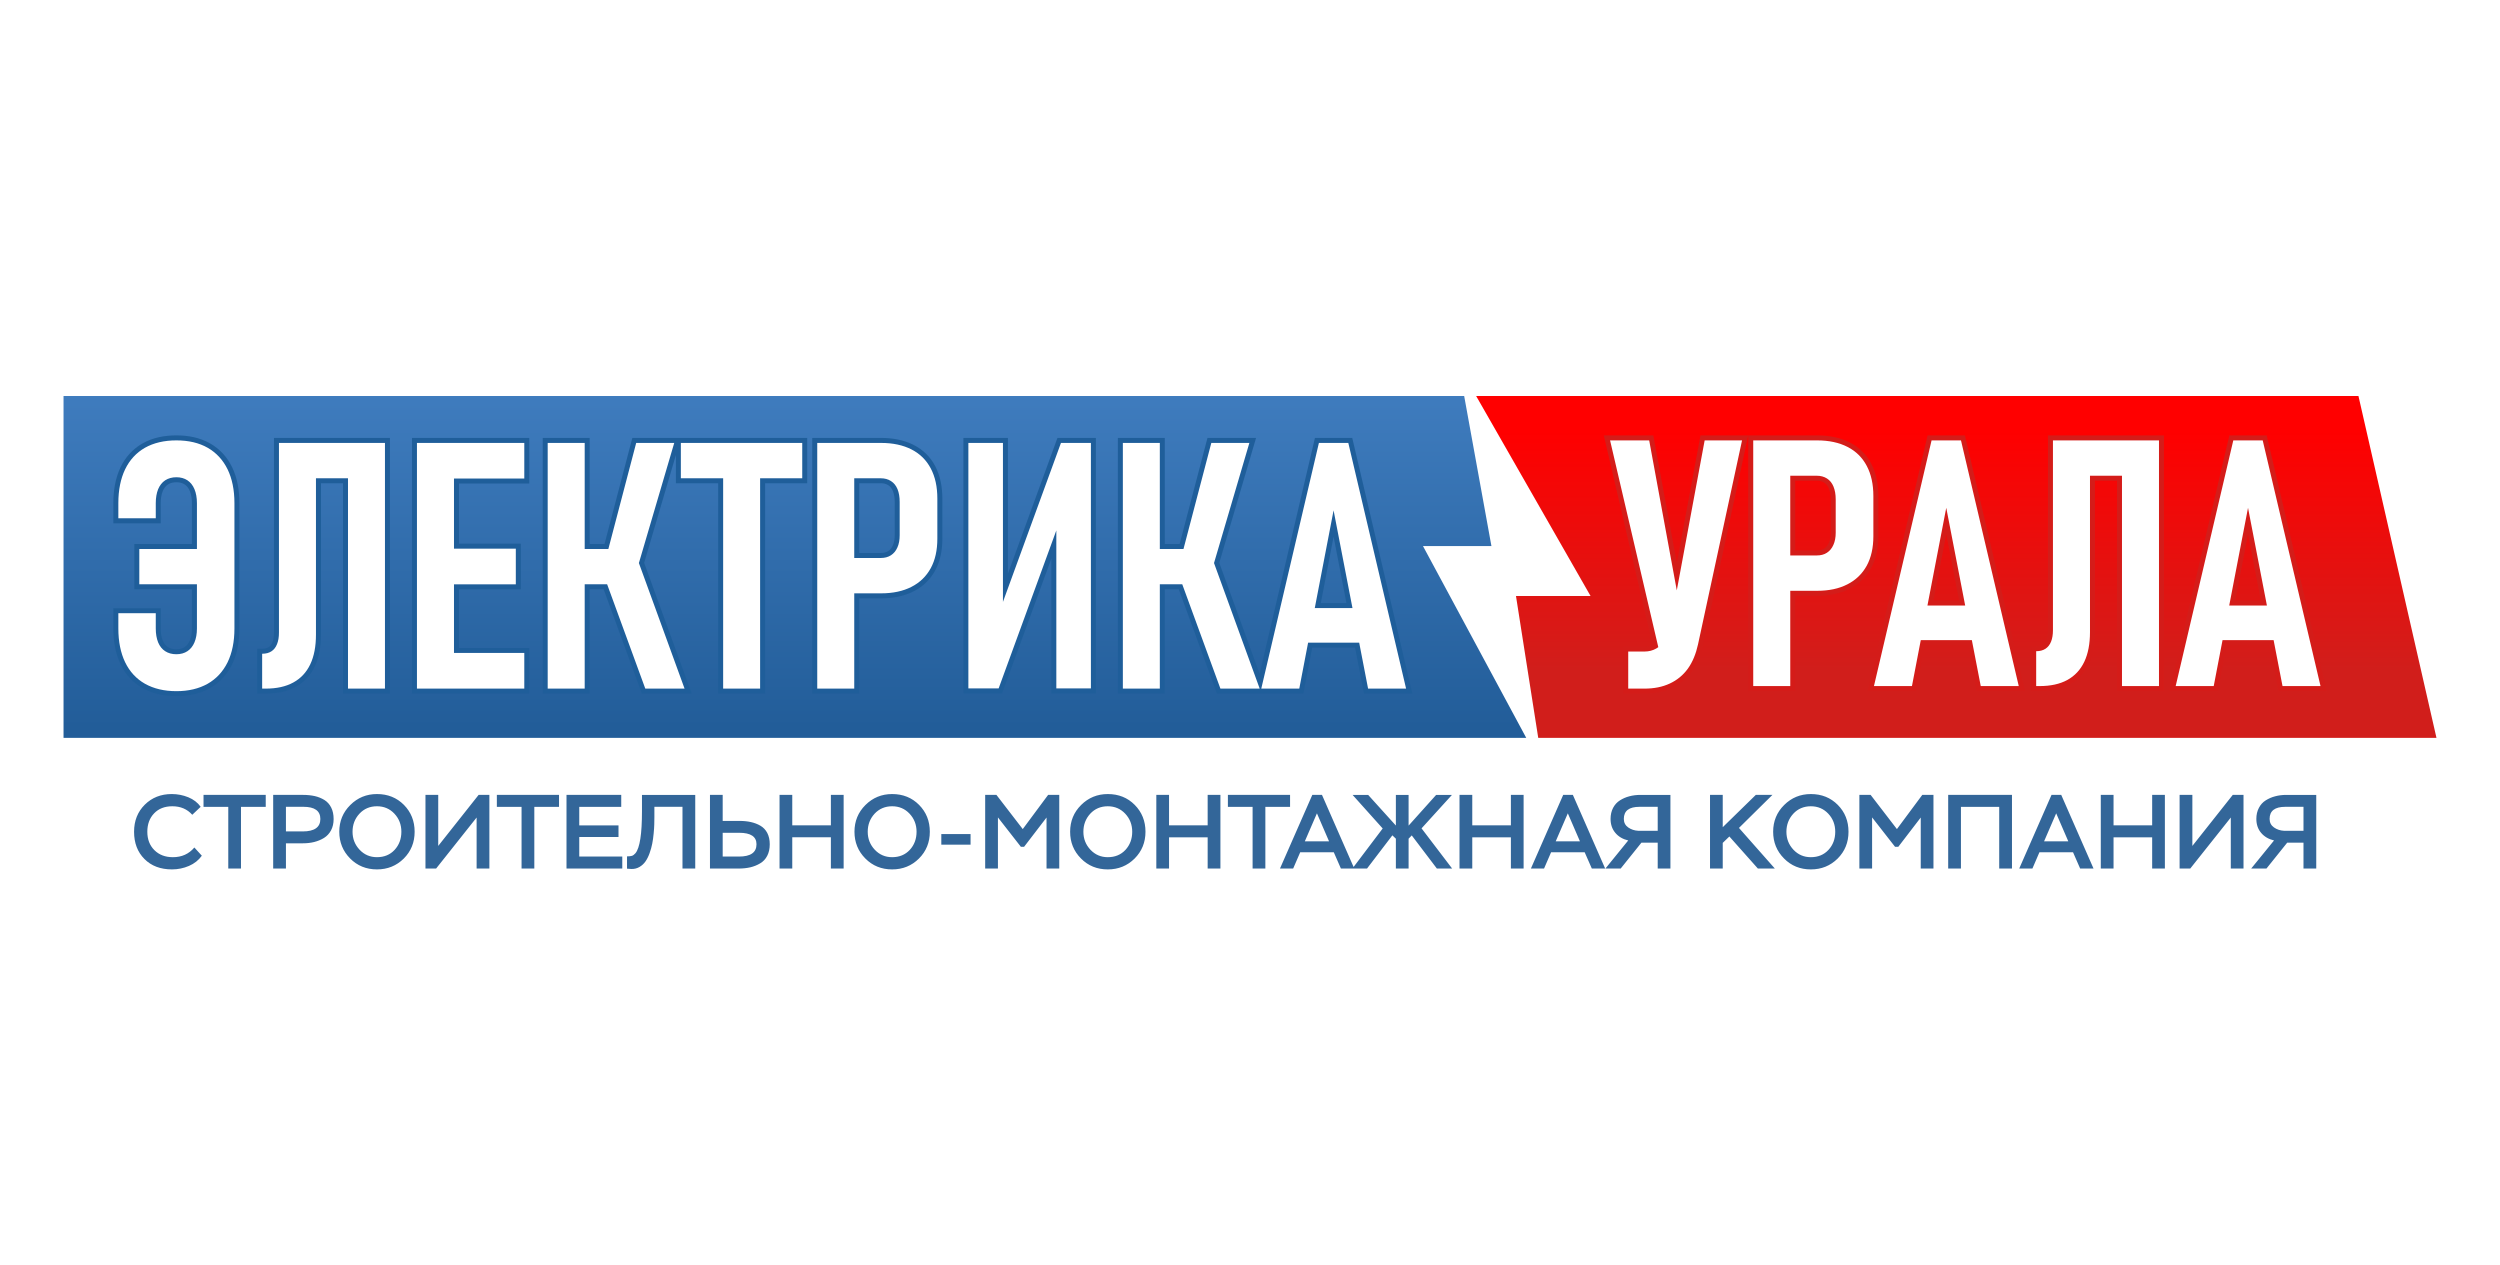
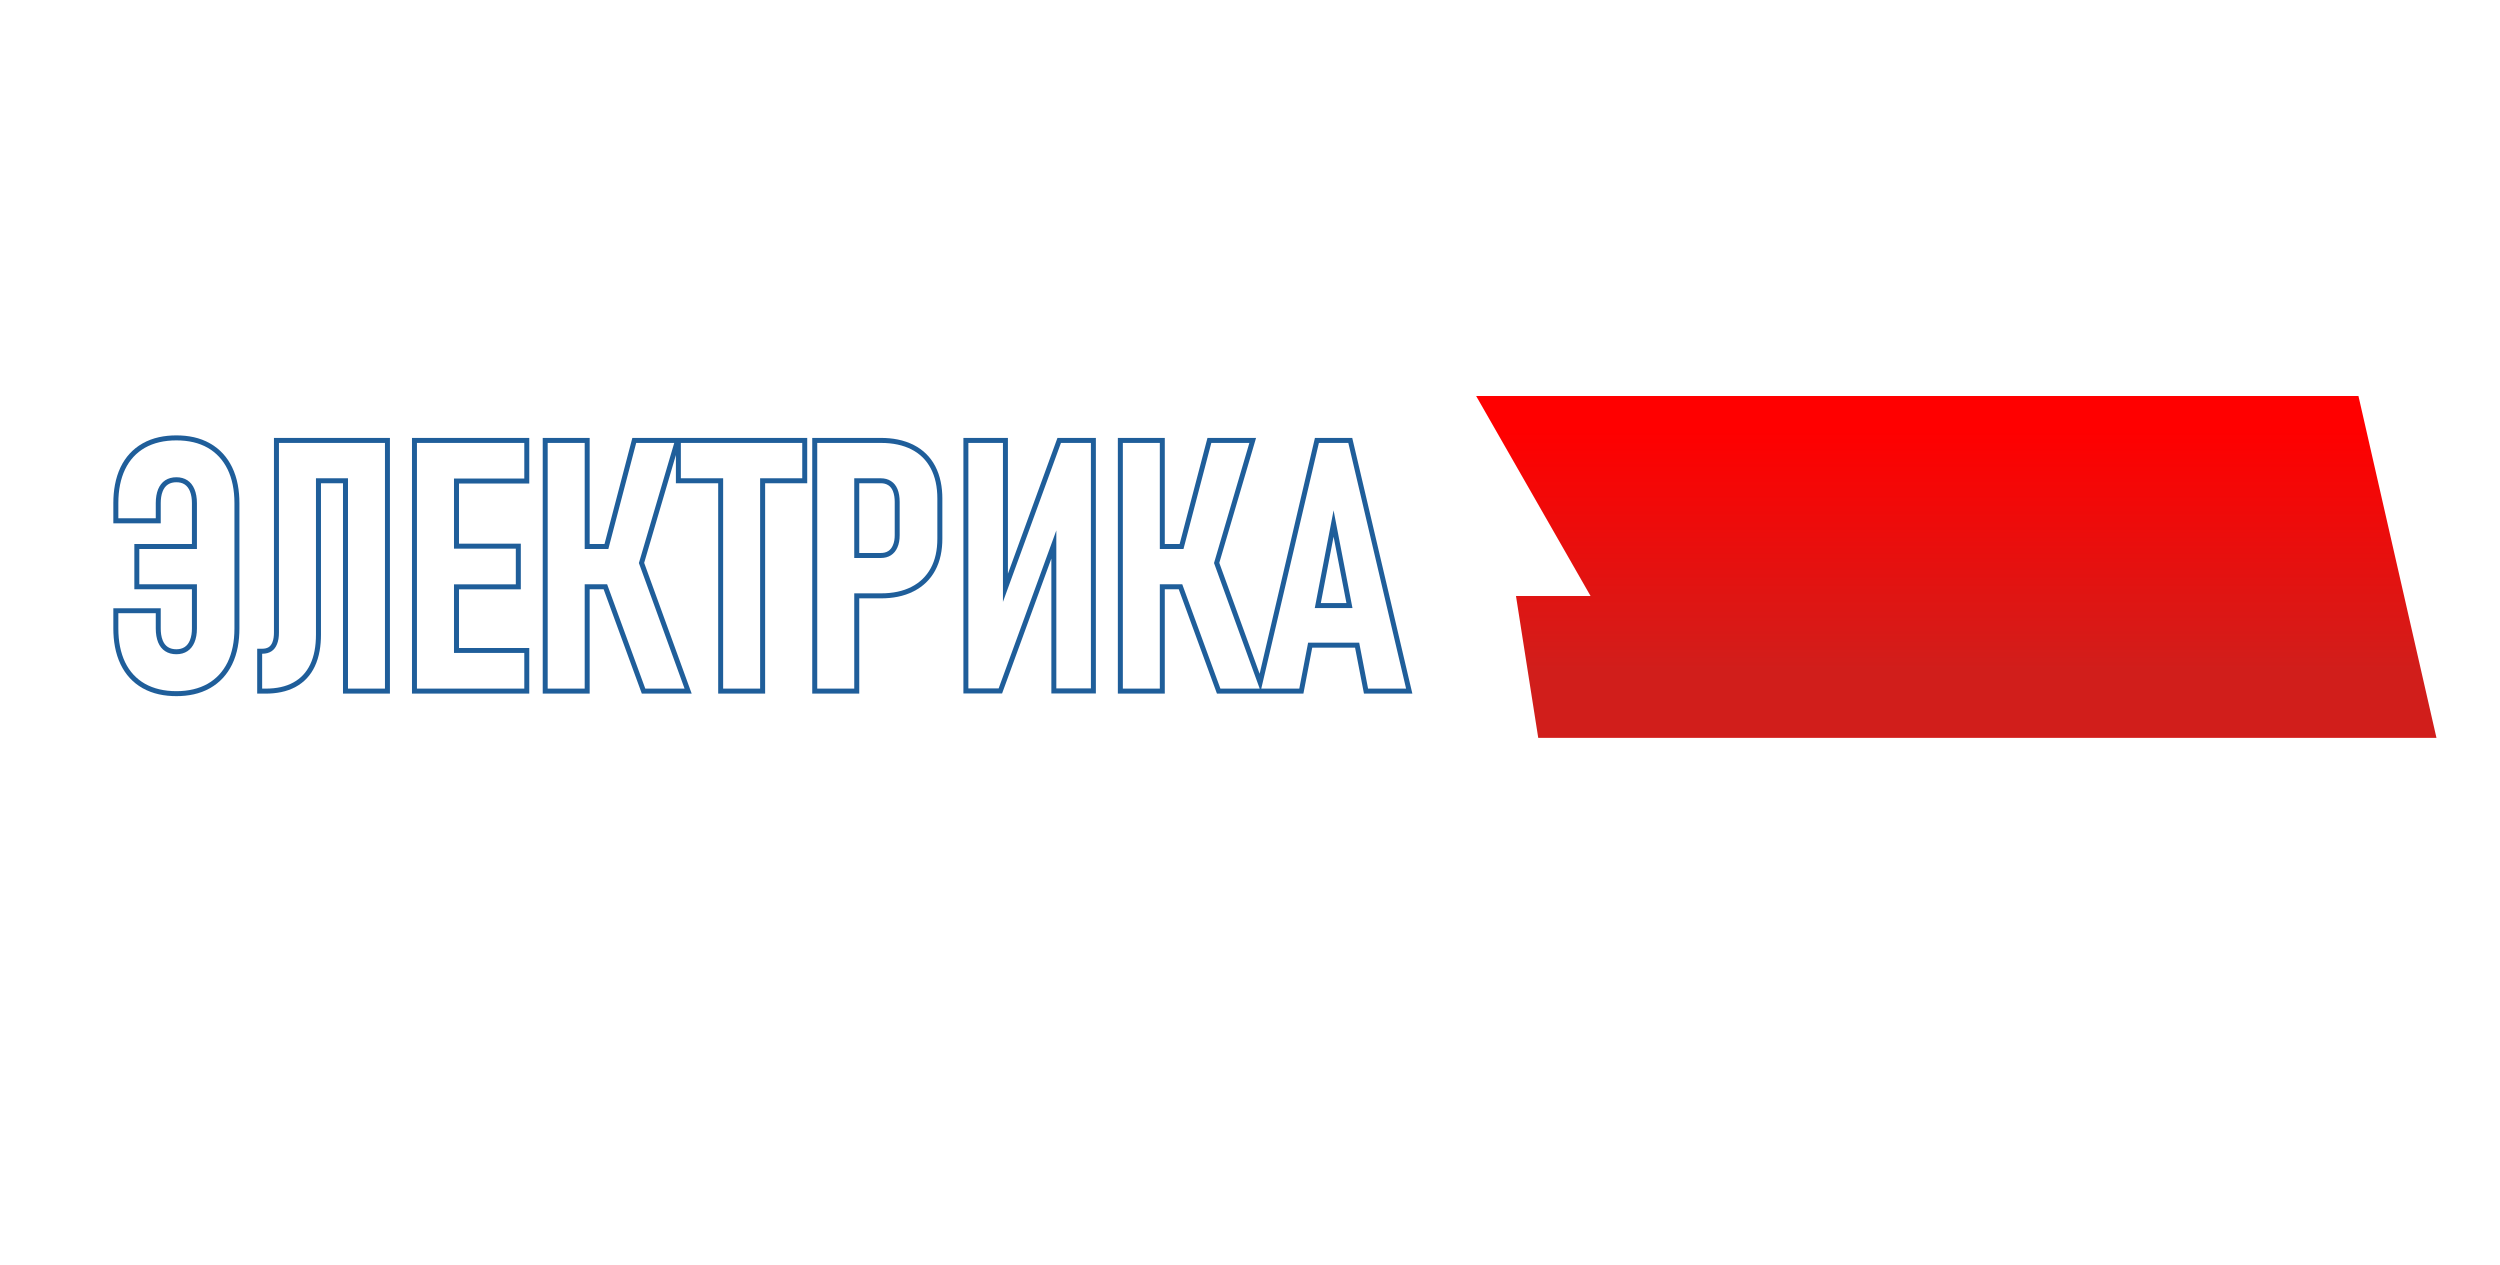
<svg xmlns="http://www.w3.org/2000/svg" xml:space="preserve" width="4619px" height="2338px" version="1.1" style="shape-rendering:geometricPrecision; text-rendering:geometricPrecision; image-rendering:optimizeQuality; fill-rule:evenodd; clip-rule:evenodd" viewBox="0 0 17922.27 9070.54">
  <defs>
    <style type="text/css"> .fil3 {fill:#1F5E9A} .fil5 {fill:#D41C19} .fil0 {fill:white} .fil6 {fill:#336699;fill-rule:nonzero} .fil4 {fill:white;fill-rule:nonzero} .fil2 {fill:url(#id0)} .fil1 {fill:url(#id1);fill-rule:nonzero} </style>
    <linearGradient id="id0" gradientUnits="userSpaceOnUse" x1="2417.37" y1="5214.88" x2="2417.37" y2="2810.87">
      <stop offset="0" style="stop-opacity:1; stop-color:#225D99" />
      <stop offset="1" style="stop-opacity:1; stop-color:#3F7CBE" />
    </linearGradient>
    <linearGradient id="id1" gradientUnits="userSpaceOnUse" x1="13111.11" y1="4800.4" x2="13111.11" y2="3087.19">
      <stop offset="0" style="stop-opacity:1; stop-color:#D11E1B" />
      <stop offset="1" style="stop-opacity:1; stop-color:red" />
    </linearGradient>
  </defs>
  <g id="Layer_x0020_1">
    <rect class="fil0" width="17922.27" height="9070.54" />
    <g id="_105553848049984">
      <polygon class="fil1" points="10582.46,2838.5 16907.53,2838.5 17466.8,5288.94 11027.35,5288.94 11027.35,5288.39 10867.91,4272.06 11402.6,4272.06 " />
-       <path class="fil2" d="M9810.42 5288.94l-9354.96 0 0 -2450.44 10041.07 0 195.36 1075.45 -490.76 0 740.28 1374.99 -1131 0 0.01 0zm1130.99 -0.55l0 0.55 0 0 0 -0.55z" />
      <path class="fil3" d="M4845.43 3261.55l-227.42 772.88 340.71 937.57 -357.56 0 -273.84 -748.01 -100.03 0 0 748.01 -336.57 0 0 -1833.14 336.57 0 0 760.45 106.38 0 199.51 -760.45 1253.68 0 0 324.96 -301.74 0 0 1508.18 -336.57 0 0 -1508.18 -303.13 0 0 -202.27 0.01 0zm4236.32 1710.44l-357.56 0 -273.84 -748.01 -100.03 0 0 748.01 -336.57 0 0 -1833.13 336.57 0 0 760.44 106.39 0 199.5 -760.44 348.45 0 -263.62 895.57 289.04 795.26 396.52 -1690.83 267.48 0 431.07 1833.14 -347.07 0 -63.83 -329.66 -307 0 -63.28 329.66 -262.23 0 0.01 -0.01zm-7705.85 -748l-412.83 0 0 -324.68 412.83 0 0 -292.63c0,-29.01 -3.6,-59.69 -14.93,-86.76 -8.01,-19.07 -19.61,-35.93 -37.02,-47.53 -17.69,-11.61 -38.41,-15.75 -59.41,-15.75 -21.56,0 -42.28,4.14 -60.52,16.02 -17.68,11.61 -29.29,28.19 -37.3,47.81 -11.05,26.52 -14.37,57.75 -14.37,86.21l0 144.24 -339.87 0 0 -144.24c0,-88.42 13.81,-178.23 52.22,-258.64 35.09,-72.4 87.04,-129.87 156.95,-169.67 74.06,-42.28 158.61,-57.75 242.89,-57.75 84.28,0 168.01,15.48 241.78,57.75 69.91,39.8 121.86,97.27 157.23,169.67 39.24,80.13 52.78,170.21 52.78,258.64l0 898.05c0,88.7 -13.54,178.51 -52.78,258.64 -35.37,71.84 -87.32,129.32 -157.23,169.11 -73.77,42 -157.5,57.48 -241.78,57.48 -84.28,0 -168.83,-15.48 -242.89,-57.48 -69.91,-39.79 -121.86,-97.54 -156.95,-169.94 -38.41,-79.85 -52.22,-169.94 -52.22,-258.08l0 -144.52 339.87 0 0 144.52c0,28.73 3.32,59.68 14.37,86.48 7.74,19.07 19.34,35.37 36.75,46.98 18.24,11.88 39.52,16.03 61.07,16.03 21,0 41.73,-4.42 59.41,-16.03 17.41,-11.61 29.01,-28.18 37.03,-47.25 11.33,-26.8 14.92,-56.92 14.92,-85.94l0 -280.74 0 0zm6161.2 -220.24l-353.14 966.86 -277.43 0 0 -1831.75 319.15 0 0 973.49 355.08 -973.49 275.49 0 0 1831.75 -319.15 0 0 -966.86zm-1377.2 285.17l0 683.08 -337.12 0 0 -1833.14 494.07 0c80.41,0 161.65,13.82 234.05,50.85 67.14,34.26 118.54,84.83 153.63,151.42 37.3,71.57 51.12,151.98 51.12,232.11l0 288.21c0,79.3 -13.54,158.61 -51.95,228.79 -35.92,65.49 -87.59,114.68 -154.19,148.39 -71.84,36.75 -152.53,50.29 -232.66,50.29l-156.96 0 0.01 0zm-2869.35 -822.89l0 431.06 443.22 0 0 327.17 -443.22 0 0 420.56 503.74 0 0 327.17 -840.86 0 0 -1833.14 840.86 0 0 327.17 -503.74 0 0 0.01zm-831.74 -2.21l-157.78 0 0 1085.12c0,77.37 -11.05,158.06 -44.49,228.52 -29.84,63.01 -75.16,112.74 -136.78,146.18 -65.76,35.92 -141.2,48.35 -215.53,48.35l-60.51 0 0 -321.91 36.47 0c16.03,0 32.61,-2.77 46.42,-11.61 12.72,-8.29 20.73,-20.73 26.25,-34.54 8.57,-21.28 11.06,-46.7 11.06,-69.36l0 -1395.71 831.46 0 0 1833.13 -336.57 0 0 -1508.18 0 0.01zm7010.07 858.81l183.48 0 -92.02 -475.83 -91.46 475.83zm-3308.98 -858.81l0 499.87 154.46 0c18.52,0 37.31,-3.32 53.06,-13.54 15.47,-9.95 25.97,-23.77 33.16,-40.9 10.5,-22.66 13.54,-48.63 13.54,-72.95l0 -238.74c0,-25.98 -3.32,-53.61 -12.99,-77.65 -7.18,-17.13 -17.41,-31.78 -32.88,-41.73 -16.3,-10.5 -34.82,-14.37 -53.88,-14.37l-154.47 0 0 0.01z" />
      <path class="fil4" d="M1264.54 4954.31c-87.6,0 -162.76,-17.96 -225.21,-53.05 -62.17,-35.37 -109.7,-86.77 -142.3,-154.19 -32.34,-67.43 -48.64,-148.39 -48.64,-242.61l0 -108.87 268.31 0 0 108.87c0,38.96 5.81,72.39 16.86,100.03 11.61,27.63 28.18,48.91 50.56,63.27 21.84,14.37 48.64,21.84 80.42,21.84 30.67,0 57.2,-7.46 79.03,-21.84 21.83,-14.36 38.96,-35.64 50.56,-63.27 11.61,-27.64 17.68,-60.79 17.68,-99.75l0 -316.67 -413.1 0 0 -253.12 413.1 0 0 -328.27c0,-39.24 -6.08,-72.67 -17.68,-100.31 -11.61,-28.18 -28.74,-49.18 -50.56,-63.83 -21.84,-14.36 -48.36,-21.83 -79.03,-21.83 -31.23,0 -57.75,7.46 -80.14,21.83 -22.65,14.92 -39.23,36.48 -50.84,64.11 -11.05,27.91 -16.86,61.34 -16.86,100.03l0 108.32 -268.31 0 0 -108.32c0,-94.5 16.31,-175.74 48.64,-242.89 32.6,-67.43 80.13,-118.82 142.3,-154.46 62.45,-35.1 137.61,-52.78 225.21,-52.78 87.87,0 162.2,17.68 224.09,52.78 62.18,35.64 109.7,87.04 142.86,154.46 32.61,66.87 49.19,147.83 49.19,242.89l0 898.05c0,94.78 -16.58,175.47 -49.19,242.89 -33.16,66.87 -80.68,118.27 -142.86,153.64 -62.44,35.09 -136.77,53.05 -224.09,53.05zm8160.96 -595.75l270.24 0 -135.4 -700.49 -134.84 700.49zm318.32 247.86l-366.13 0 -63.27 329.65 -272.46 0 413.11 -1761.28 210.83 0 414.21 1761.28 -272.45 0 -63.83 -329.65 -0.01 0zm-1429.15 -671.47l169.67 0 199.51 -760.17 272.73 0 -253.39 861.03 327.44 900.26 -281.57 0 -273.56 -748.01 -160.82 0 0 748.01 -264.99 0 0 -1761.29 264.99 0 0 760.17 -0.01 0zm-741.93 999.74l0 -1243.18 27.91 33.99 -441.57 1209.2 -216.91 0 0 -1759.91 247.86 0 0 1252.85 -28.74 -34.54 444.61 -1218.31 214.7 0 0 1759.91 -247.86 0 0 -0.01zm-1714.04 -1759.9l133.47 0 131.81 0 192.87 0c84.56,0 157.51,15.75 217.75,46.69 60.79,30.95 106.66,76.54 138.16,136.51 31.5,59.41 46.98,131.25 46.98,215.25l0 288.21c0,82.62 -15.48,153.08 -47.53,211.66 -32.06,58.31 -77.92,103.07 -138.71,133.74 -60.52,30.95 -132.91,46.15 -216.64,46.15l-192.87 0 0 683.07 -265.28 0 0 -1761.28 -0.01 0zm265.28 253.38l0 571.44 190.38 0c27.91,0 52.51,-6.36 72.67,-19.34 19.9,-12.99 35.65,-31.5 46.43,-56.37 11.05,-24.32 16.3,-53.61 16.3,-87.6l0 -238.74c0,-35.37 -5.25,-66.04 -15.47,-91.19 -10.5,-25.7 -26.25,-45.04 -46.98,-58.3 -20.45,-13.26 -45.04,-19.89 -72.95,-19.89l-190.39 0 0.01 -0.01zm-1242.91 -253.38l870.14 0 0 253.39 -302.02 0 0 1507.89 -264.99 0 0 -1507.89 -303.13 0 0 -253.39zm-689.43 760.16l169.66 0 199.51 -760.17 272.73 0 -253.39 861.03 327.45 900.26 -281.57 0 -273.57 -748.01 -160.82 0 0 748.01 -265.27 0 0 -1761.29 265.27 0 0 760.17 0 0zm-937.02 -760.16l504.02 0 0 255.32 -504.02 0 0 502.91 443.23 0 0 255.6 -443.23 0 0 491.86 504.02 0 0 255.59 -504.02 0 -139.26 0 -126.28 0 0 -1761.28 126.28 0 139.26 0zm-989.51 0l229.62 0 138.44 0 126.55 0 0 1761.28 -264.99 0 0 -1507.89 -229.62 0 0 1120.76c0,84.56 -13.54,155.58 -40.9,213.05 -27.35,57.47 -67.7,100.86 -121.58,130.15 -53.61,29.56 -119.92,43.93 -198.4,43.93l-24.87 0 0 -250.07 0.83 0c26.25,0 48.08,-5.8 65.76,-17.41 17.96,-11.61 30.95,-28.46 40.07,-51.4 9.12,-22.1 13.82,-50.01 13.82,-82.62l0 -1359.79 177.4 0 87.87 0 0 0.01z" />
-       <path class="fil5" d="M12021.01 4034.98l169.66 -914.36 342.09 0 -324.68 1505.42c-14.37,66.59 -38.69,131.81 -78.76,187.35 -37.57,52.22 -85.65,91.74 -143.96,118.82 -61.9,28.73 -129.32,39.79 -197.3,39.79l-151.15 0 0 -337.67 151.15 0c21,0 40.9,-3.59 59.41,-12.43l-350.1 -1501.27 355.07 0 168.56 914.35 0.01 0zm4248.76 589.13l-307 0 -63.27 329.65 -347.34 0 429.96 -1833.14 267.48 0 431.06 1833.14 -347.06 0 -63.83 -329.65 0 0zm-1093.14 -1178.25l-158.06 0 0 1085.13c0,77.36 -10.77,157.78 -44.21,228.24 -30.12,63 -75.44,112.74 -136.78,146.17 -65.76,35.93 -141.48,48.36 -215.53,48.36l-60.79 0 0 -321.92 36.75 0c16.03,0 32.61,-2.49 46.15,-11.33 12.71,-8.56 20.72,-20.72 26.53,-34.82 8.56,-21.27 11.05,-46.42 11.05,-69.36l0 -1395.71 831.46 0 0 1833.14 -336.56 0 0 -1507.9 -0.01 0zm-1070.2 1178.25l-307 0 -63.28 329.65 -347.34 0 429.96 -1833.14 267.48 0 431.35 1833.14 -347.34 0 -63.83 -329.65zm-1236.56 -353.42l0 683.07 -337.11 0 0 -1833.14 494.07 0c80.68,0 161.92,13.82 234.04,50.85 67.15,34.26 118.55,84.83 153.64,151.42 37.57,71.57 51.12,152.26 51.12,232.12l0 288.2c0,79.3 -13.55,158.88 -51.95,229.07 -35.65,65.21 -87.6,114.4 -153.92,148.11 -72.12,36.76 -152.81,50.3 -232.94,50.3l-156.95 0 0 0zm3154.52 33.71l183.48 0 -92.01 -475.56 -91.47 475.56zm-2163.34 0l183.76 0 -92.29 -475.56 -91.47 475.56zm-991.18 -858.54l0 499.59 154.47 0c18.51,0 37.3,-3.31 53.33,-13.54 15.19,-9.95 25.7,-23.76 33.16,-40.62 10.22,-22.94 13.26,-48.91 13.26,-73.23l0 -238.46c0,-26.25 -3.04,-53.89 -12.99,-77.93 -6.9,-17.13 -17.41,-31.77 -32.88,-41.72 -16.3,-10.5 -34.82,-14.09 -53.88,-14.09l-154.47 0 0 0z" />
-       <path class="fil4" d="M11542.41 3156.55l280.47 0 197.85 1075.17 199.78 -1075.17 268.04 0 -315.57 1462.03c-14.92,68.53 -38.96,126.83 -72.67,174.08 -33.99,46.98 -77.37,82.63 -129.87,106.94 -52.5,24.59 -113.29,36.47 -182.37,36.47l-115.5 0 0 -265.82 115.5 0c32.6,0 61.07,-7.46 86.49,-22.38 4.69,-2.76 9.12,-5.8 13.54,-9.12l-345.68 -1482.2 -0.01 0zm4438.6 1183.77l270.25 0 -135.4 -700.49 -134.85 700.49zm318.32 248.14l-366.12 0 -63.28 329.38 -272.73 0 413.1 -1761.29 210.83 0 414.49 1761.29 -272.45 0 -63.84 -329.38zm-1316.4 -1431.91l229.34 0 138.72 0 126.55 0 0 1761.29 -265.27 0 0 -1507.9 -229.35 0 0 1121.05c0,84.28 -13.54,155.29 -40.9,212.76 -27.35,57.48 -67.97,100.86 -121.58,130.43 -53.88,29.29 -119.92,43.66 -198.4,43.66l-24.87 0 0 -250.08 0.83 0c25.97,0 47.8,-5.8 65.77,-17.41 17.68,-11.6 30.94,-28.46 40.06,-51.12 9.12,-22.38 13.54,-50.29 13.54,-82.89l0 -1359.79 177.4 0 88.15 0 0.01 0zm-1165.26 1183.77l270.52 0 -135.68 -700.49 -134.84 700.49zm318.32 248.14l-366.12 0 -63.28 329.38 -272.46 0 413.11 -1761.29 210.83 0 414.21 1761.29 -272.45 0 -63.83 -329.38 -0.01 0zm-1567.31 -1431.91l133.47 0 132.08 0 192.6 0c84.83,0 157.5,15.75 217.74,46.69 60.79,30.95 106.66,76.54 138.17,136.51 31.5,59.41 47.25,131.53 47.25,215.26l0 288.2c0,82.9 -15.75,153.08 -47.53,211.66 -32.33,58.31 -78.2,103.07 -138.99,133.74 -60.24,30.95 -132.64,46.15 -216.64,46.15l-192.59 0 0 683.08 -265.55 0 0 -1761.29 -0.01 0zm265.55 253.39l0 571.44 190.11 0c28.19,0 52.51,-6.08 72.67,-19.35 19.9,-12.98 35.65,-31.5 46.43,-56.37 11.05,-24.31 16.58,-53.61 16.58,-87.59l0 -238.47c0,-35.64 -5.53,-66.32 -15.75,-91.47 -10.5,-25.69 -25.98,-45.04 -46.7,-58.3 -20.72,-13.26 -45.04,-19.89 -73.23,-19.89l-190.11 0z" />
-       <path class="fil6" d="M1393.31 6075.08l53.6 58.86c-23.21,32.33 -53.88,56.64 -92.29,73.23 -38.68,16.58 -79.3,24.87 -121.85,24.87 -82.07,0 -147.84,-24.87 -197.3,-74.61 -49.74,-49.74 -74.33,-114.95 -74.33,-195.36 0,-78.48 25.7,-143.13 76.82,-193.98 51.39,-50.84 115.78,-76.26 193.15,-76.26 41.45,0 80.68,7.73 118.54,22.93 37.58,15.48 67.43,38.13 88.98,68.53l-60.24 57.2c-36.2,-40.62 -83.73,-61.07 -142.59,-61.07 -54.98,0 -98.64,16.86 -130.97,50.85 -32.61,33.99 -48.63,77.92 -48.63,131.8 0,54.16 16.85,98.38 50.84,132.09 33.99,33.71 78.2,50.29 132.36,50.29 63.55,0 114.68,-22.94 153.91,-69.36l0 -0.01zm243.16 -291.24l-177.4 0 0 -85.94 445.99 0 0 85.94 -177.4 0 0 442.11 -91.19 0 0 -442.11zm413.38 261.12l0 180.99 -91.46 0 0 -528.05 213.59 0c31.23,0 59.41,3.04 84.56,8.56 25.14,5.8 48.08,15.2 69.08,27.91 20.72,12.99 37.03,30.95 48.63,54.16 11.61,22.94 17.41,50.84 17.41,82.89 0,30.68 -6.36,57.76 -18.52,80.69 -12.43,23.21 -29.29,41.17 -50.56,54.44 -21.28,12.99 -44.76,22.66 -69.91,29.01 -25.14,6.36 -52.22,9.4 -81.52,9.4l-121.3 0 0 0zm125.18 -261.68l-125.18 0 0 176.57 119.92 0c84.56,0 126.84,-29.84 126.84,-89.25 0,-58.31 -40.62,-87.32 -121.58,-87.32zm334.9 370.28c-51.67,-52.23 -77.65,-116.06 -77.65,-191.49 0,-75.44 26.25,-139.55 79.03,-191.78 52.51,-52.22 116.06,-78.47 191.22,-78.47 77.37,0 141.75,25.97 193.15,77.65 51.12,51.94 76.82,116.05 76.82,192.59 0,76.27 -25.98,140.37 -77.93,192.32 -52.22,51.68 -116.05,77.65 -192.04,77.65 -76.54,0 -140.65,-25.97 -192.6,-78.48l0 0.01zm66.6 -320.54c-32.88,35.65 -49.19,78.76 -49.19,129.05 0,50.29 16.86,93.12 50.57,129.04 33.71,35.64 75.16,53.33 124.62,53.33 51.67,0 93.95,-17.41 126.28,-52.23 32.33,-35.09 48.63,-78.47 48.63,-130.14 0,-50.85 -16.58,-93.95 -50.02,-129.6 -33.43,-35.37 -75.16,-53.06 -124.9,-53.06 -50.84,0 -92.84,17.96 -126,53.61l0.01 0zm840.3 27.08l-290.42 365.85 -76.26 0 0 -528.05 91.46 0 0 365.85 289.59 -365.85 77.09 0 0 528.05 -91.46 0 0 -365.85zm322.19 -76.26l-177.12 0 0 -85.94 445.71 0 0 85.94 -177.13 0 0 442.11 -91.46 0 0 -442.11 0 0zm722.04 442.11l-399.84 0 0 -528.05 392.38 0 0 85.94 -300.92 0 0 132.91 281.3 0 0 82.89 -281.3 0 0 140.38 308.38 0 0 85.93zm523.08 0l-91.47 0 0 -442.67 -201.44 0 0 71.57c0,19.07 -0.27,37.3 -0.83,54.44 -0.27,16.85 -1.93,38.96 -4.42,65.49 -2.49,26.8 -5.8,50.84 -10.22,72.95 -4.15,21.83 -10.5,44.49 -18.79,67.7 -8.29,23.49 -18.24,43.1 -29.57,59.41 -11.05,16.02 -25.42,29.29 -42.83,39.52 -17.41,10.22 -36.75,15.19 -57.75,14.64l-31.78 -2.21 0 -88.15c15.2,0 26.81,-1.37 35.1,-3.86 8.29,-2.49 16.85,-8.85 25.42,-18.79 31.22,-37.86 46.69,-138.16 46.69,-301.19l0 -116.89 381.88 0 0 528.06 0.01 -0.02zm315.29 -256.42l-118.55 0 0 170.49 116.33 0c84,0 126.01,-29.29 126.01,-88.15 0,-54.99 -41.17,-82.34 -123.79,-82.34zm-209.73 -271.63l91.18 0 0 186.52 119.92 0c30.4,0 57.76,2.76 82.35,8.29 24.59,5.52 47.53,14.09 68.26,26.25 21,12.15 37.3,29.56 49.18,51.95 11.61,22.65 17.69,49.74 17.69,80.96 0,32.05 -6.09,59.68 -18.24,82.89 -11.89,23.21 -28.74,41.17 -50.57,53.89 -21.55,12.98 -45.04,22.38 -70.46,28.46 -25.42,5.8 -53.33,8.84 -84,8.84l-205.31 0 0 -528.05 0 0zm958.29 528.05l-91.47 0 0 -224.09 -276.88 0 0 224.09 -91.18 0 0 -528.05 91.18 0 0 218.02 276.88 0 0 -218.02 91.47 0 0 528.05zm155.29 -72.39c-51.68,-52.23 -77.65,-116.06 -77.65,-191.49 0,-75.44 26.25,-139.55 78.75,-191.78 52.51,-52.22 116.33,-78.47 191.22,-78.47 77.65,0 142.03,25.97 193.15,77.65 51.39,51.94 77.09,116.05 77.09,192.59 0,76.27 -25.97,140.37 -78.19,192.32 -51.95,51.68 -116.06,77.65 -192.05,77.65 -76.26,0 -140.37,-25.97 -192.32,-78.48l0 0.01zm66.32 -320.54c-32.61,35.65 -48.91,78.76 -48.91,129.05 0,50.29 16.85,93.12 50.56,129.04 33.71,35.64 75.16,53.33 124.35,53.33 51.95,0 93.95,-17.41 126.55,-52.23 32.34,-35.09 48.64,-78.47 48.64,-130.14 0,-50.85 -16.86,-93.95 -50.29,-129.6 -33.44,-35.37 -74.89,-53.06 -124.9,-53.06 -50.57,0 -92.57,17.96 -126.01,53.61l0.01 0zm688.32 221.89l-209.73 0 0 -76.26 209.73 0 0 76.26zm196.19 171.04l-91.46 0 0 -528.05 80.69 0 188.72 245.1 181.83 -245.1 79.85 0 0 528.05 -91.18 0 0 -365.85 -160.82 209.73 -23.21 0 -164.42 -210.56 0 366.68zm595.21 -72.39c-51.95,-52.23 -77.65,-116.06 -77.65,-191.49 0,-75.44 26.25,-139.55 78.75,-191.78 52.5,-52.22 116.33,-78.47 191.22,-78.47 77.65,0 142.03,25.97 193.15,77.65 51.39,51.94 77.09,116.05 77.09,192.59 0,76.27 -26.25,140.37 -78.2,192.32 -51.95,51.68 -116.05,77.65 -192.04,77.65 -76.54,0 -140.65,-25.97 -192.32,-78.48l0 0.01zm66.31 -320.54c-32.6,35.65 -48.91,78.76 -48.91,129.05 0,50.29 16.86,93.12 50.57,129.04 33.71,35.64 75.16,53.33 124.34,53.33 51.95,0 93.95,-17.41 126.56,-52.23 32.33,-35.09 48.63,-78.47 48.63,-130.14 0,-50.85 -16.86,-93.95 -50.29,-129.6 -33.44,-35.37 -75.16,-53.06 -124.9,-53.06 -50.85,0 -92.85,17.96 -126.01,53.61l0.01 0zm933.43 392.93l-91.47 0 0 -224.09 -276.87 0 0 224.09 -91.19 0 0 -528.05 91.19 0 0 218.02 276.87 0 0 -218.02 91.47 0 0 528.05zm230.72 -442.11l-177.12 0 0 -85.94 445.71 0 0 85.94 -177.12 0 0 442.11 -91.47 0 0 -442.11 0 0zm290.7 442.11l-94.51 0 231.84 -528.05 69.36 0 231.56 528.05 -95.89 0 -51.12 -116.88 -240.67 0 -50.57 116.88 0 0zm257.25 -195.36l-86.76 -200.61 -86.76 200.61 173.53 0 -0.01 0zm167.46 195.36l217.19 -287.38 -215.81 -240.67 111.64 0 198.67 219.68 0 -219.68 91.19 0 0 220.23 197.57 -220.23 113.3 0 -218.02 239.85 219.4 288.2 -109.43 0 -180.16 -237.64 -22.66 23.49 0 214.15 -91.19 0 0 -214.15 -25.14 -24.04 -181.82 238.19 -104.73 0 0 0zm1227.43 0l-91.18 0 0 -224.09 -276.88 0 0 224.09 -91.47 0 0 -528.05 91.47 0 0 218.02 276.88 0 0 -218.02 91.18 0 0 528.05zm146.45 0l-94.22 0 231.56 -528.05 69.36 0 231.55 528.05 -95.6 0 -51.4 -116.88 -240.68 0 -50.56 116.88 -0.01 0zm257.26 -195.36l-86.76 -200.61 -86.77 200.61 173.54 0 -0.01 0zm648.81 195.36l-91.19 0 0 -185.41 -116.88 0 -148.66 185.41 -109.43 0 163.59 -201.44c-39.24,-9.39 -70.19,-27.63 -92.57,-54.71 -22.66,-26.8 -33.99,-60.24 -33.99,-99.75 0,-29.84 6.08,-56.09 17.96,-79.03 12.15,-22.93 28.46,-40.89 49.18,-53.88 20.45,-12.99 43.11,-22.94 67.7,-29.29 24.87,-6.63 51.12,-9.95 79.3,-9.95l214.99 0 0 528.05 0 0zm-230.73 -270.8l139.54 0 0 -171.87 -130.42 0c-75.16,0 -112.47,28.74 -112.47,86.77 0,25.97 10.5,46.42 31.23,61.06 21,14.65 45.04,22.66 72.12,24.04l0 0zm605.7 270.8l-91.19 0 0 -528.05 91.19 0 0 231.56 237.08 -231.56 119.1 0 -239.85 236.81 257.26 291.24 -121.59 0 -204.47 -229.9 -47.53 45.87 0 184.03 0 0zm439.36 -72.39c-51.95,-52.23 -77.93,-116.06 -77.93,-191.49 0,-75.44 26.25,-139.55 79.03,-191.78 52.51,-52.22 116.33,-78.47 191.22,-78.47 77.37,0 141.75,25.97 193.15,77.65 51.39,51.94 76.82,116.05 76.82,192.59 0,76.27 -25.98,140.37 -77.93,192.32 -52.22,51.68 -116.05,77.65 -192.04,77.65 -76.54,0 -140.65,-25.97 -192.32,-78.48l0 0.01zm66.31 -320.54c-32.6,35.65 -49.18,78.76 -49.18,129.05 0,50.29 16.85,93.12 50.56,129.04 33.71,35.64 75.16,53.33 124.62,53.33 51.68,0 93.95,-17.41 126.28,-52.23 32.61,-35.09 48.63,-78.47 48.63,-130.14 0,-50.85 -16.58,-93.95 -50.01,-129.6 -33.44,-35.37 -75.16,-53.06 -124.9,-53.06 -50.85,0 -92.85,17.96 -126.01,53.61l0.01 0zm565.09 392.93l-91.19 0 0 -528.05 80.69 0 188.45 245.1 181.82 -245.1 80.14 0 0 528.05 -91.19 0 0 -365.85 -160.82 209.73 -23.49 0 -164.41 -210.56 0 366.68 0 0zm1002.78 0l-91.47 0 0 -442.11 -274.39 0 0 442.11 -91.47 0 0 -528.05 457.32 0 0 528.05 0.01 0zm146.45 0l-94.5 0 231.55 -528.05 69.64 0 231.56 528.05 -95.89 0 -51.12 -116.88 -240.95 0 -50.29 116.88 0 0zm257.26 -195.36l-86.77 -200.61 -86.76 200.61 173.53 0 0 0zm692.47 195.36l-91.19 0 0 -224.09 -276.88 0 0 224.09 -91.46 0 0 -528.05 91.46 0 0 218.02 276.88 0 0 -218.02 91.19 0 0 528.05zm472.51 -365.85l-290.69 365.85 -76.27 0 0 -528.05 91.47 0 0 365.85 289.59 -365.85 77.09 0 0 528.05 -91.19 0 0 -365.85 0 0zm612.61 365.85l-91.46 0 0 -185.41 -116.89 0 -148.66 185.41 -109.43 0 163.87 -201.44c-39.24,-9.39 -70.19,-27.63 -92.85,-54.71 -22.66,-26.8 -33.99,-60.24 -33.99,-99.75 0,-29.84 6.08,-56.09 18.24,-79.03 11.88,-22.93 28.18,-40.89 48.91,-53.88 20.72,-12.99 43.39,-22.94 67.98,-29.29 24.59,-6.63 51.12,-9.95 79.02,-9.95l215.26 0 0 528.05zm-231.01 -270.8l139.55 0 0 -171.87 -130.43 0c-74.88,0 -112.46,28.74 -112.46,86.77 0,25.97 10.5,46.42 31.23,61.06 21,14.65 45.04,22.66 72.12,24.04l-0.01 0z" />
    </g>
  </g>
</svg>